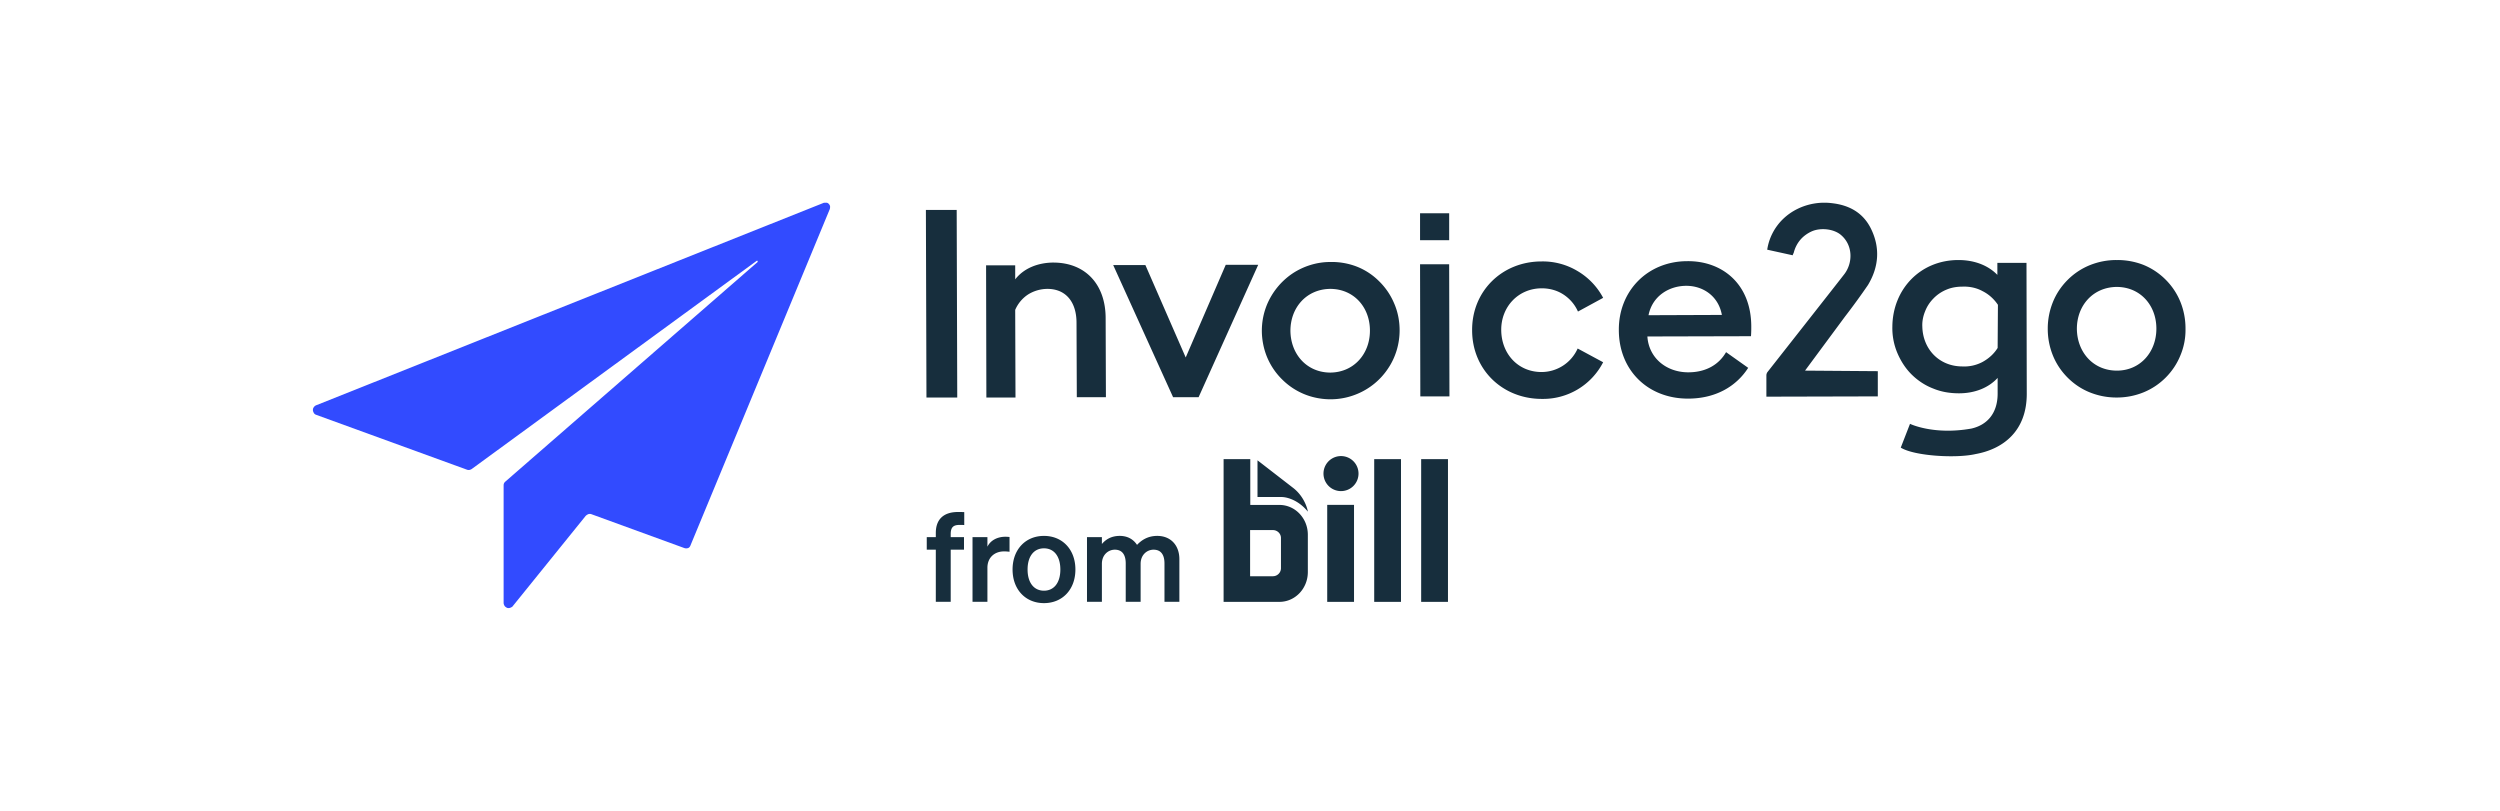
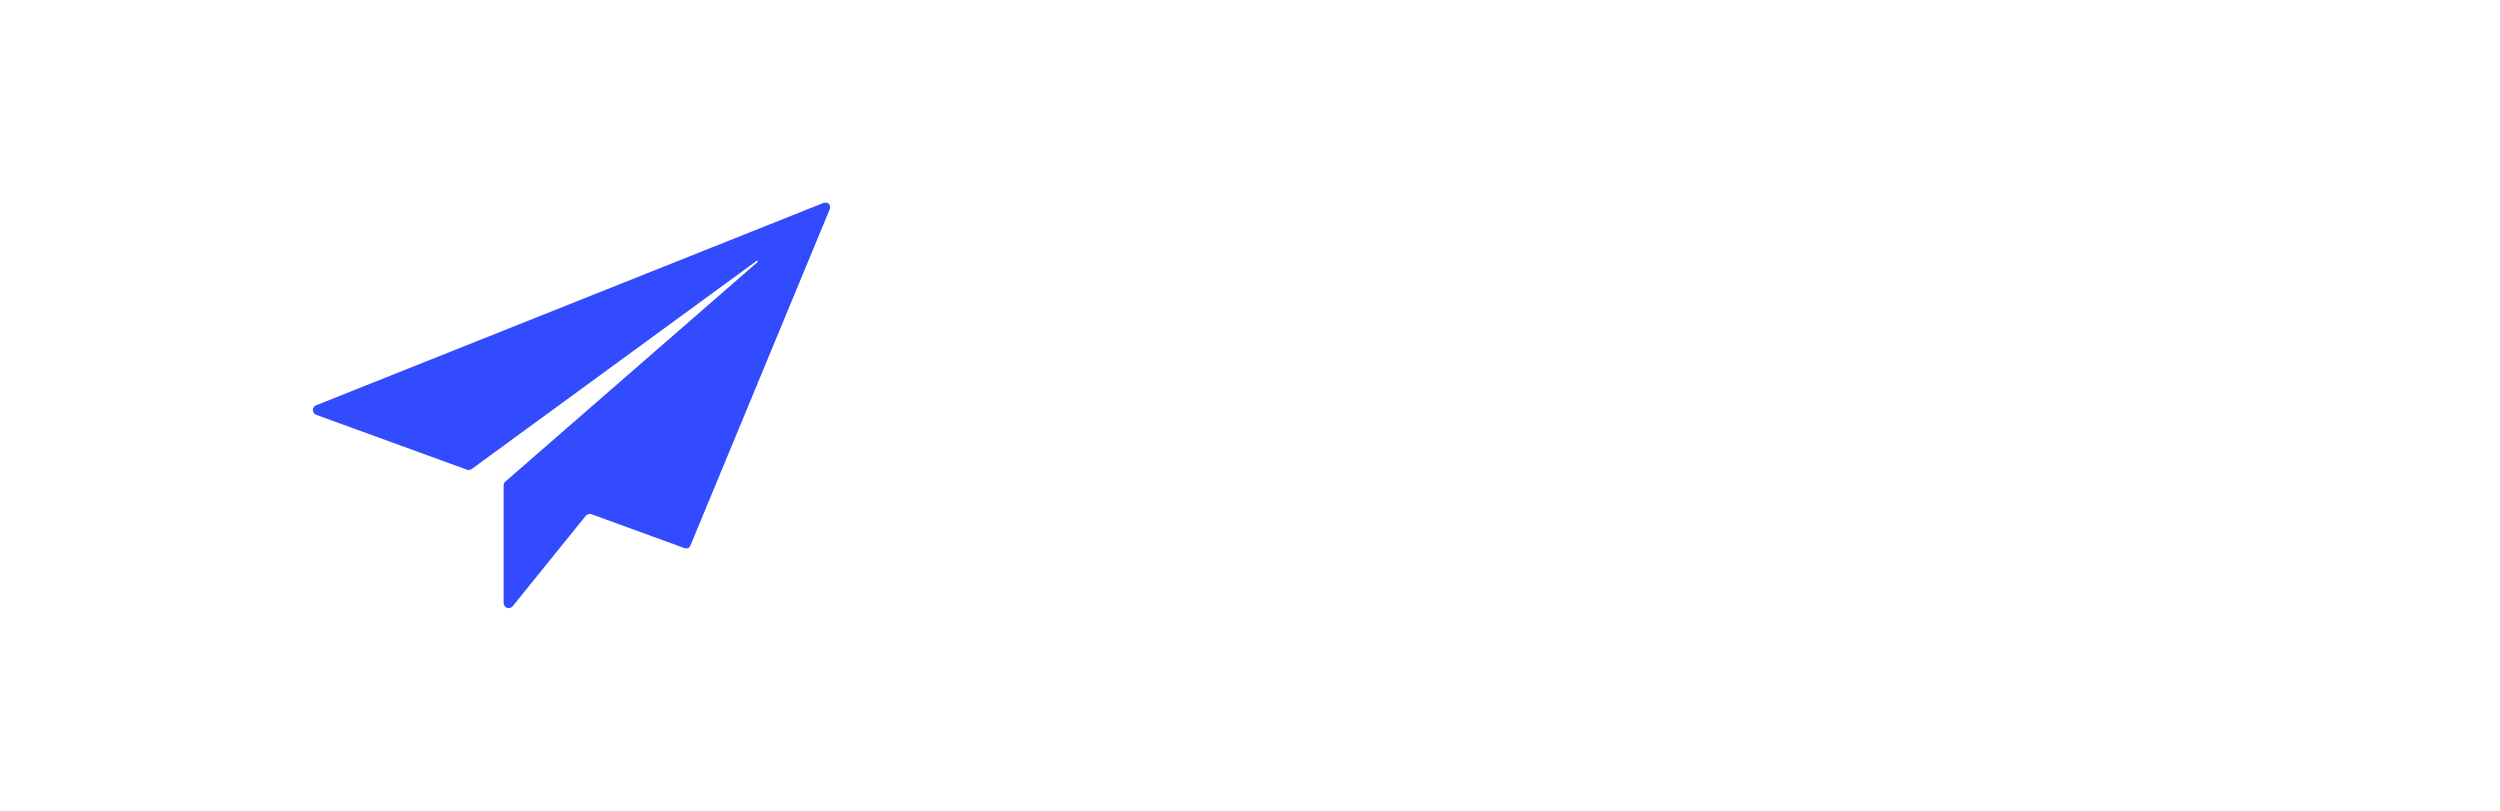
<svg xmlns="http://www.w3.org/2000/svg" fill="none" viewBox="0 0 148 48">
  <g clip-path="url(#a)">
-     <path fill="#172E3D" d="M125.354 15.394h-.066a4.2 4.2 0 0 0-1.558.299 3.944 3.944 0 0 0-1.326.878c-.381.381-.68.829-.878 1.326a4.197 4.197 0 0 0-.299 1.558v.017c0 .53.1 1.06.299 1.558.198.497.497.944.878 1.326.381.381.829.68 1.326.878a4.2 4.2 0 0 0 1.558.299h.033c.531 0 1.061-.1 1.558-.299a3.944 3.944 0 0 0 1.326-.878 3.96 3.96 0 0 0 .879-1.326 3.881 3.881 0 0 0 .298-1.558v-.033c0-.53-.099-1.061-.298-1.558a3.95 3.95 0 0 0-.879-1.326 3.944 3.944 0 0 0-1.326-.879 4.22 4.22 0 0 0-1.525-.282Zm-.033 6.547c-1.392 0-2.353-1.077-2.37-2.47 0-1.392.961-2.469 2.354-2.485 1.392 0 2.353 1.077 2.353 2.47 0 1.392-.961 2.485-2.337 2.485Zm-7.077-6.38v.712c-.547-.564-1.359-.879-2.304-.879-2.271 0-3.895 1.74-3.912 3.945a3.778 3.778 0 0 0 .282 1.525c.199.48.481.928.845 1.293.365.364.812.663 1.293.845.481.2.995.282 1.525.282.945 0 1.757-.332 2.287-.912v.928c0 1.21-.663 1.873-1.558 2.072-2.237.398-3.63-.281-3.63-.281l-.547 1.408c.796.498 3.282.647 4.426.382 1.657-.299 3.033-1.376 3.033-3.564l-.016-7.757h-1.724Zm.016 5.038c-.215.348-.53.63-.895.829a2.292 2.292 0 0 1-1.193.265c-1.359 0-2.337-1.011-2.37-2.354-.017-.315.049-.63.165-.911.116-.299.282-.547.514-.78a2.29 2.29 0 0 1 .779-.513c.282-.116.597-.166.912-.166.414-.017.829.066 1.193.265.365.182.68.464.912.812l-.017 2.553Zm-61.176 9.718c-.162-.007-.228-.007-.368-.007-.867 0-1.316.445-1.316 1.24v.247h-.536v.744h.536v3.084h.882v-3.084h.787v-.743h-.787v-.183c0-.437.192-.54.537-.54.11 0 .162 0 .265.008v-.765Zm2.68 1.473a2.187 2.187 0 0 0-.25-.014c-.493 0-.89.233-1.059.59v-.569h-.882v3.828h.882v-2.012c0-.612.427-.97.985-.97.125 0 .213.008.324.022v-.875Zm3.9 1.925c0-1.188-.773-1.99-1.86-1.99-1.089 0-1.86.802-1.86 1.99s.771 1.99 1.86 1.99c1.087 0 1.86-.801 1.86-1.99Zm-2.831 0c0-.78.375-1.254.97-1.254.596 0 .97.474.97 1.254s-.374 1.254-.97 1.254c-.595 0-.97-.474-.97-1.254Zm4.399-.335c0-.547.39-.839.764-.839.47 0 .647.343.647.817v2.267h.882V33.38c0-.547.39-.839.765-.839.47 0 .647.343.647.817v2.267h.882v-2.522c0-.824-.515-1.378-1.309-1.378-.595 0-.963.284-1.198.532-.213-.328-.558-.532-1.022-.532-.514 0-.845.226-1.058.48v-.407h-.882v3.827h.882V33.38Zm9.212-3.959v-2.17l2.12 1.64c.735.576.874 1.414.857 1.394-.478-.595-1.117-.855-1.556-.862l-1.42-.002Zm5.713.469h-1.586v5.741h1.587V29.89Zm2.782-2.71h-1.586v8.451h1.586V27.18Zm2.781 0h-1.587v8.451h1.587V27.18Zm-9.887 6.468a.477.477 0 0 1-.473.465h-1.354v-2.732h1.354c.253 0 .473.207.473.465v1.802Zm-1.816-3.756v-2.71h-1.58v8.448h3.305c.93 0 1.682-.79 1.682-1.766v-2.206c0-.976-.753-1.766-1.682-1.766h-1.725ZM79.355 27a1.037 1.037 0 1 1 0 2.073 1.037 1.037 0 0 1 0-2.073Zm-22.72-14.572h-1.822l.033 11.104h1.823l-.033-11.104Zm5.752 3.115c-.928 0-1.773.332-2.287.995v-.829h-1.724l.017 7.823h1.724l-.017-5.187a2.06 2.06 0 0 1 .762-.912 2.181 2.181 0 0 1 1.144-.331c1.094 0 1.724.779 1.724 2.005l.017 4.409h1.723l-.016-4.674c0-2.006-1.194-3.282-3.067-3.298Zm10.177.133-2.37 5.486-2.387-5.47h-1.906l3.547 7.824h1.508l3.53-7.84h-1.922Zm6.182-.166c-.795 0-1.59.25-2.254.697A4.166 4.166 0 0 0 75 18.047a4.078 4.078 0 0 0-.215 2.353 3.995 3.995 0 0 0 1.127 2.072A3.991 3.991 0 0 0 78 23.566a4.09 4.09 0 0 0 2.354-.249 4.05 4.05 0 0 0 1.823-1.508c.448-.663.68-1.459.68-2.254 0-.53-.1-1.078-.315-1.575a3.988 3.988 0 0 0-.895-1.326 3.852 3.852 0 0 0-1.343-.878 4.113 4.113 0 0 0-1.558-.266Zm.017 6.547c-1.392 0-2.354-1.077-2.37-2.47 0-1.392.961-2.469 2.353-2.485 1.392 0 2.354 1.077 2.354 2.47 0 1.392-.962 2.469-2.337 2.485Zm7.027-6.414h-1.723l.016 7.823h1.724l-.017-7.823Zm0-3.017h-1.723v1.592h1.724v-1.592Zm5.486 4.442c.448 0 .896.116 1.277.365.381.249.68.597.862 1.011l1.491-.812a4.022 4.022 0 0 0-1.525-1.591 3.994 3.994 0 0 0-2.121-.564c-2.337 0-4.127 1.757-4.11 4.078 0 2.32 1.79 4.06 4.126 4.06a3.994 3.994 0 0 0 3.63-2.17l-1.508-.813a2.347 2.347 0 0 1-2.138 1.392c-1.392 0-2.37-1.077-2.387-2.47-.016-1.392 1.011-2.486 2.403-2.486Zm8.62-1.607c-2.37 0-4.078 1.773-4.061 4.077 0 2.37 1.707 4.06 4.094 4.06 1.624 0 2.85-.712 3.563-1.822l-1.309-.929c-.398.697-1.144 1.194-2.238 1.194-1.293 0-2.337-.846-2.42-2.122l6.133-.016c.017-.249.017-.398.017-.564 0-2.536-1.724-3.895-3.78-3.878Zm-2.304 3.199c.232-1.16 1.243-1.74 2.237-1.74.995 0 1.906.612 2.105 1.723l-4.342.017Zm9.265 3.281 2.354-3.182a40.86 40.86 0 0 0 1.375-1.89c.647-1.077.729-2.22.166-3.348-.464-.928-1.276-1.375-2.287-1.491-1.409-.183-2.884.48-3.547 1.806-.15.299-.249.614-.299.945l1.509.332c.016-.067.049-.116.066-.166a1.88 1.88 0 0 1 .381-.746c.182-.216.414-.381.663-.497.547-.249 1.343-.15 1.757.215.713.614.696 1.658.182 2.32-.083.117-4.541 5.785-4.541 5.785a.349.349 0 0 0-.066.183v1.276l6.596-.017v-1.492l-4.309-.033Z" />
    <path fill="#324BFF" fill-rule="evenodd" d="M48.722 12.025 18.721 23.99a.329.329 0 0 0-.148.123.266.266 0 0 0-.05.149c0 .074.025.123.05.173.024.05.074.099.148.123l8.9 3.239a.303.303 0 0 0 .147.025c.05 0 .099-.025.148-.05l16.887-12.336h.024s.025 0 .025.024v.05l-14.94 13.004c-.024.025-.073.074-.073.099-.025.05-.025.099-.025.124v6.947c0 .074.025.123.05.173.024.05.098.099.147.123.05.025.124.025.198 0 .049-.024.123-.049.148-.098l4.314-5.34a.519.519 0 0 1 .148-.1.276.276 0 0 1 .197 0l5.497 2.003a.34.34 0 0 0 .222 0c.074-.025.123-.099.148-.173l8.234-19.877c.024-.05.024-.124.024-.174 0-.049-.049-.123-.074-.148-.049-.05-.098-.074-.148-.074-.073 0-.147 0-.197.025Z" clip-rule="evenodd" />
  </g>
  <defs>
    <clipPath id="a">
      <path fill="#fff" d="M18.524 12h110.951v24H18.525z" />
    </clipPath>
  </defs>
</svg>